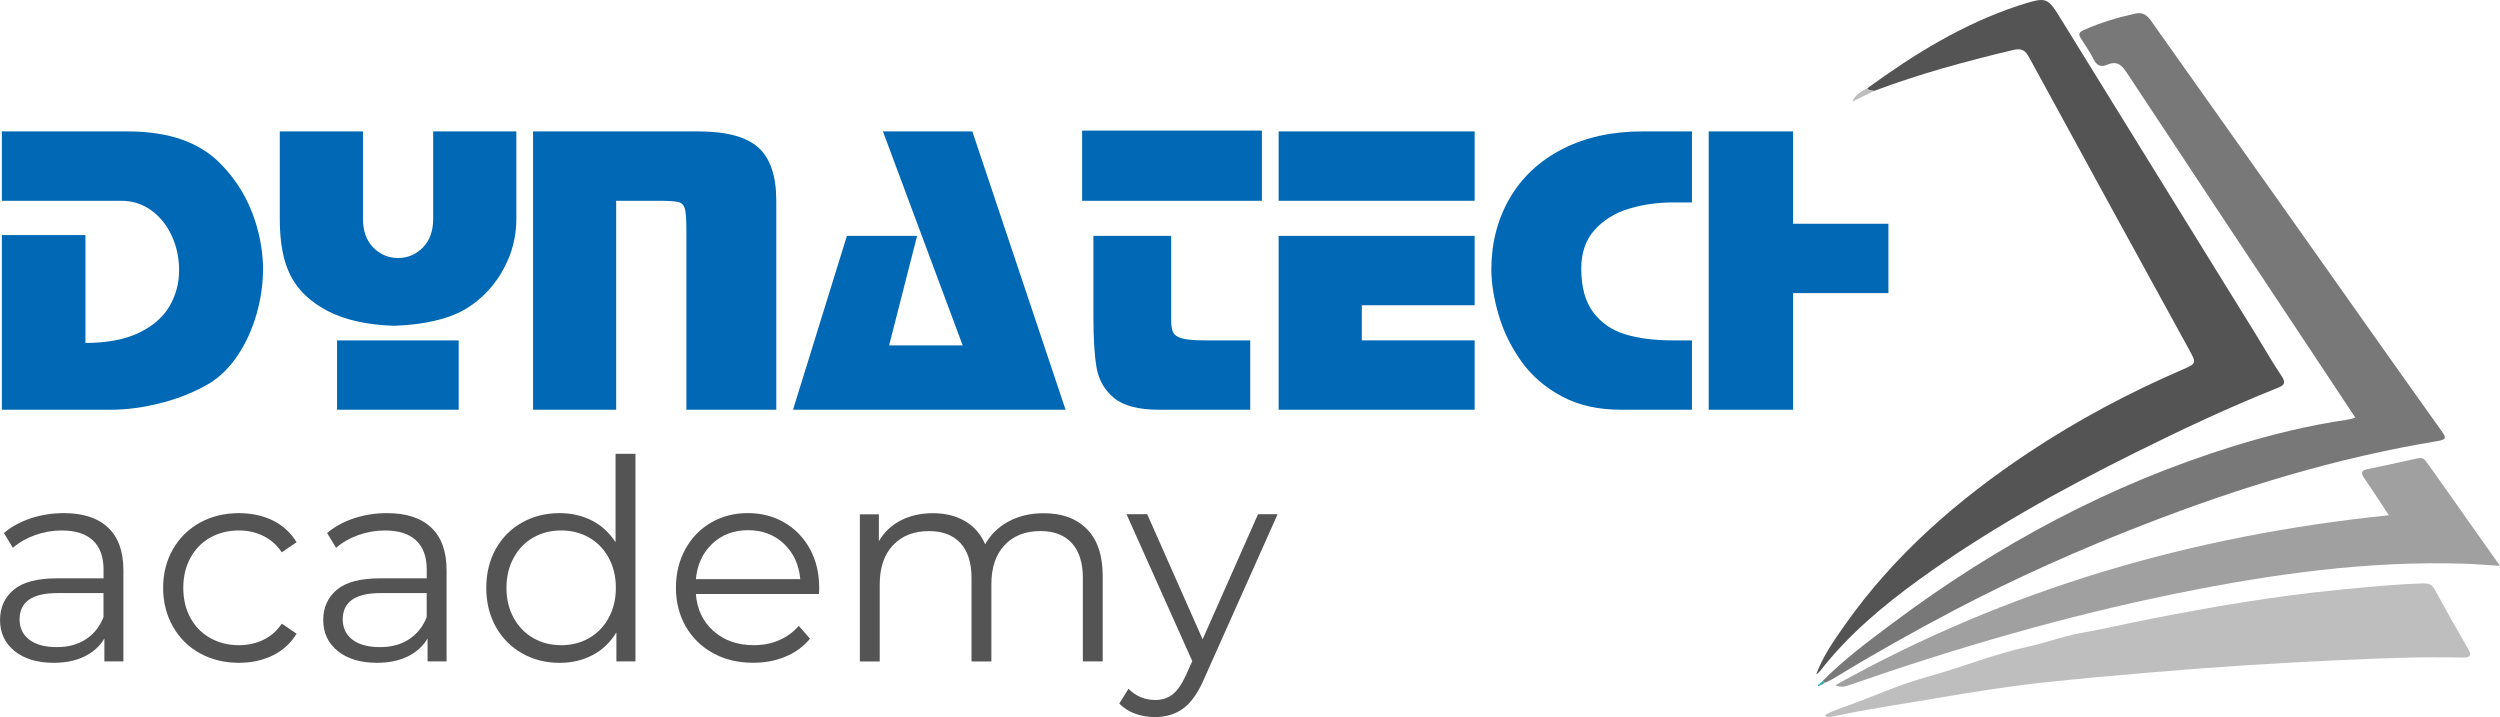
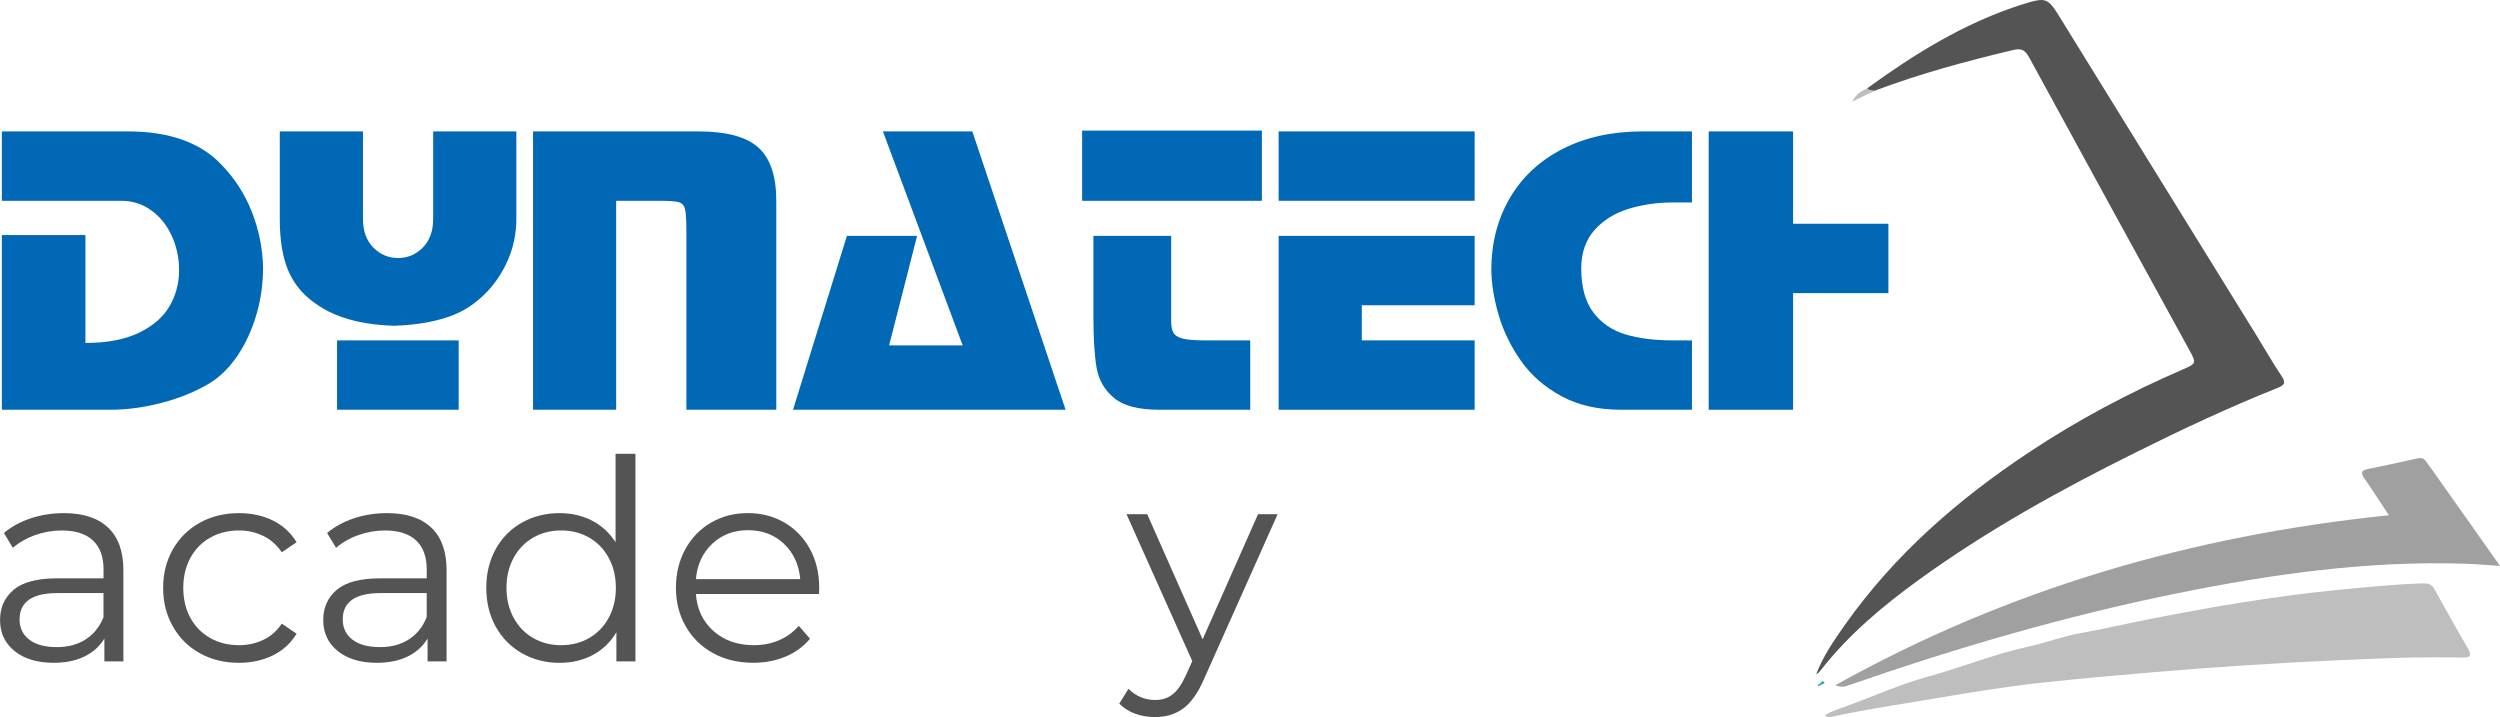
<svg xmlns="http://www.w3.org/2000/svg" version="1.1" id="Ebene_1" x="0px" y="0px" viewBox="0 0 739.13 212.01" style="enable-background:new 0 0 739.13 212.01;" xml:space="preserve">
  <style type="text/css">
	.st0{fill:#545454;}
	.st1{fill:#0068B4;}
	.st2{fill:#787878;}
	.st3{fill:#BEBEBE;}
	.st4{fill:#A0A0A0;}
	.st5{fill:#BEBEBF;}
	.st6{fill:#2EA7AF;}
</style>
  <g>
    <g>
      <path class="st0" d="M31.93,155.96c3.03,2.84,4.55,7.05,4.55,12.62v26.97h-5.62v-6.78c-1.33,2.26-3.27,4.03-5.83,5.29    c-2.56,1.27-5.61,1.9-9.14,1.9c-4.85,0-8.71-1.16-11.58-3.47c-2.87-2.32-4.3-5.38-4.3-9.18c0-3.7,1.34-6.67,4.01-8.93    c2.67-2.26,6.93-3.39,12.78-3.39h13.81v-2.65c0-3.75-1.05-6.6-3.14-8.56c-2.1-1.96-5.16-2.94-9.18-2.94    c-2.76,0-5.41,0.46-7.94,1.37c-2.54,0.91-4.72,2.16-6.54,3.76l-2.65-4.38c2.2-1.87,4.85-3.32,7.94-4.35    c3.09-1.02,6.34-1.53,9.76-1.53C24.54,151.7,28.9,153.12,31.93,155.96z M25.31,189.05c2.37-1.52,4.14-3.71,5.29-6.58v-7.12H16.96    c-7.45,0-11.17,2.6-11.17,7.78c0,2.53,0.96,4.53,2.89,6c1.93,1.46,4.63,2.19,8.11,2.19C20.1,191.33,22.94,190.57,25.31,189.05z" />
      <path class="st0" d="M59.11,193.15c-3.39-1.87-6.05-4.51-7.98-7.9c-1.93-3.39-2.9-7.21-2.9-11.45c0-4.25,0.97-8.05,2.9-11.42    c1.93-3.36,4.59-5.98,7.98-7.86c3.39-1.87,7.24-2.81,11.54-2.81c3.75,0,7.1,0.73,10.05,2.19c2.95,1.46,5.28,3.6,6.99,6.41    l-4.38,2.98c-1.44-2.15-3.26-3.76-5.46-4.84c-2.21-1.08-4.6-1.62-7.2-1.62c-3.14,0-5.97,0.7-8.48,2.11    c-2.51,1.41-4.47,3.41-5.87,6c-1.41,2.59-2.11,5.54-2.11,8.85c0,3.36,0.7,6.33,2.11,8.89c1.4,2.57,3.36,4.55,5.87,5.96    c2.51,1.41,5.34,2.11,8.48,2.11c2.59,0,4.99-0.53,7.2-1.57c2.2-1.05,4.02-2.65,5.46-4.8l4.38,2.98c-1.71,2.81-4.05,4.95-7.03,6.41    c-2.98,1.46-6.31,2.19-10.01,2.19C66.35,195.96,62.5,195.02,59.11,193.15z" />
      <path class="st0" d="M127.48,155.96c3.03,2.84,4.55,7.05,4.55,12.62v26.97h-5.62v-6.78c-1.33,2.26-3.27,4.03-5.83,5.29    c-2.56,1.27-5.61,1.9-9.14,1.9c-4.85,0-8.71-1.16-11.58-3.47c-2.87-2.32-4.3-5.38-4.3-9.18c0-3.7,1.34-6.67,4.01-8.93    c2.67-2.26,6.93-3.39,12.78-3.39h13.81v-2.65c0-3.75-1.05-6.6-3.14-8.56c-2.1-1.96-5.16-2.94-9.18-2.94    c-2.76,0-5.41,0.46-7.94,1.37c-2.54,0.91-4.72,2.16-6.54,3.76l-2.65-4.38c2.2-1.87,4.85-3.32,7.94-4.35    c3.09-1.02,6.34-1.53,9.76-1.53C120.09,151.7,124.45,153.12,127.48,155.96z M120.86,189.05c2.37-1.52,4.14-3.71,5.29-6.58v-7.12    h-13.65c-7.45,0-11.17,2.6-11.17,7.78c0,2.53,0.96,4.53,2.89,6c1.93,1.46,4.63,2.19,8.11,2.19    C115.65,191.33,118.49,190.57,120.86,189.05z" />
      <path class="st0" d="M187.87,134.17v61.38h-5.63v-8.6c-1.76,2.93-4.09,5.16-6.99,6.7c-2.89,1.55-6.16,2.32-9.81,2.32    c-4.08,0-7.78-0.94-11.08-2.81c-3.31-1.87-5.9-4.49-7.78-7.86c-1.87-3.37-2.81-7.2-2.81-11.5c0-4.3,0.94-8.14,2.81-11.5    c1.87-3.36,4.47-5.97,7.78-7.82c3.31-1.85,7-2.77,11.08-2.77c3.53,0,6.72,0.73,9.56,2.19c2.84,1.46,5.17,3.6,6.99,6.41v-26.14    H187.87z M174.18,188.64c2.45-1.41,4.39-3.41,5.79-6c1.41-2.59,2.11-5.54,2.11-8.85c0-3.31-0.7-6.26-2.11-8.85    c-1.4-2.59-3.34-4.59-5.79-6c-2.45-1.41-5.2-2.11-8.23-2.11c-3.09,0-5.86,0.7-8.31,2.11c-2.45,1.41-4.39,3.41-5.79,6    c-1.41,2.59-2.11,5.54-2.11,8.85c0,3.31,0.7,6.26,2.11,8.85c1.4,2.59,3.34,4.59,5.79,6c2.45,1.41,5.22,2.11,8.31,2.11    C168.98,190.75,171.72,190.05,174.18,188.64z" />
      <path class="st0" d="M242.14,175.61h-36.4c0.33,4.52,2.07,8.18,5.21,10.96c3.14,2.78,7.11,4.18,11.91,4.18    c2.7,0,5.18-0.48,7.44-1.45c2.26-0.97,4.22-2.39,5.87-4.26l3.31,3.8c-1.93,2.32-4.34,4.08-7.24,5.29    c-2.89,1.22-6.08,1.82-9.56,1.82c-4.47,0-8.42-0.95-11.87-2.85c-3.45-1.9-6.14-4.53-8.07-7.9c-1.93-3.36-2.9-7.17-2.9-11.41    c0-4.25,0.93-8.05,2.77-11.42c1.85-3.36,4.38-5.98,7.61-7.86c3.22-1.87,6.85-2.81,10.88-2.81c4.02,0,7.64,0.94,10.84,2.81    c3.2,1.87,5.71,4.48,7.53,7.82c1.82,3.34,2.73,7.16,2.73,11.46L242.14,175.61z M210.58,160.76c-2.84,2.68-4.45,6.16-4.84,10.47    h30.86c-0.39-4.3-2-7.79-4.84-10.47c-2.84-2.68-6.39-4.01-10.63-4.01C216.93,156.75,213.42,158.08,210.58,160.76z" />
-       <path class="st0" d="M321.34,156.42c3.12,3.14,4.68,7.78,4.68,13.9v25.23h-5.87v-24.65c0-4.52-1.09-7.97-3.27-10.34    c-2.18-2.37-5.25-3.55-9.22-3.55c-4.52,0-8.08,1.39-10.67,4.18c-2.59,2.78-3.89,6.63-3.89,11.54v22.83h-5.87v-24.65    c0-4.52-1.09-7.97-3.27-10.34c-2.18-2.37-5.28-3.55-9.31-3.55c-4.47,0-8.01,1.39-10.63,4.18c-2.62,2.78-3.93,6.63-3.93,11.54    v22.83h-5.87v-43.51h5.62v7.94c1.55-2.65,3.7-4.69,6.45-6.12c2.76-1.43,5.93-2.15,9.51-2.15c3.64,0,6.8,0.77,9.47,2.32    c2.68,1.55,4.68,3.83,6,6.87c1.6-2.87,3.9-5.12,6.91-6.74c3.01-1.63,6.44-2.44,10.3-2.44    C313.94,151.7,318.23,153.27,321.34,156.42z" />
      <path class="st0" d="M377.73,152.03l-21.76,48.72c-1.76,4.08-3.8,6.98-6.12,8.69c-2.32,1.71-5.1,2.56-8.36,2.56    c-2.1,0-4.05-0.33-5.87-0.99c-1.82-0.66-3.39-1.66-4.71-2.98l2.73-4.39c2.2,2.21,4.85,3.31,7.94,3.31c1.99,0,3.68-0.55,5.09-1.65    c1.41-1.1,2.72-2.98,3.93-5.62l1.9-4.22l-19.44-43.43h6.12l16.38,36.98l16.38-36.98H377.73z" />
    </g>
  </g>
  <g>
    <path class="st1" d="M0.55,59.37V38.85h37.2c12.17,0,21.35,3.22,27.54,9.65c4.04,4.12,7.1,8.85,9.19,14.18   c2.08,5.33,3.18,10.81,3.3,16.44c0,4.79-0.66,9.43-1.98,13.92s-3.16,8.5-5.52,12.02c-2.36,3.52-5.09,6.24-8.19,8.18   c-4.24,2.53-9,4.48-14.27,5.85s-10.32,2.05-15.14,2.05H0.55V69.5h24.71v31.89c6.42,0,11.7-1.01,15.85-3.02   c4.15-2.01,7.16-4.64,9.03-7.87c1.87-3.24,2.81-6.78,2.81-10.62c0-3.58-0.71-6.94-2.14-10.09c-1.43-3.15-3.44-5.67-6.05-7.57   c-2.6-1.9-5.57-2.85-8.88-2.85H0.55z" />
    <path class="st1" d="M134.13,93.09c-4.73,1.91-10.62,2.99-17.68,3.23c-7.88-0.26-14.39-1.71-19.52-4.34   c-3.52-1.87-6.3-4.03-8.36-6.49c-2.05-2.45-3.54-5.36-4.46-8.72c-0.93-3.36-1.39-7.39-1.39-12.1V38.85h24.59v25.82   c0,3.62,1.02,6.46,3.06,8.52c2.04,2.06,4.48,3.09,7.32,3.09c2.84,0,5.27-1.03,7.32-3.09c2.04-2.06,3.06-4.9,3.06-8.52V38.85h24.59   v25.82c0,4.36-0.85,8.48-2.56,12.35c-1.71,3.87-3.98,7.19-6.82,9.97C140.44,89.77,137.39,91.8,134.13,93.09z M135.61,100.63v20.51   H99.65v-20.51H135.61z" />
    <path class="st1" d="M206.41,38.85c8.35,0,14.28,1.59,17.81,4.78c3.53,3.19,5.29,8.43,5.29,15.73v61.78h-26.58V68.26   c0-3.2-0.14-5.34-0.41-6.44c-0.27-1.1-0.89-1.78-1.87-2.05c-0.98-0.27-2.93-0.41-5.87-0.41h-12.61v61.78H157.6V38.85H206.41z" />
    <path class="st1" d="M261.04,38.85h26.43l27.57,82.29h-80.58l15.93-51.4h20.75l-8.27,32.37h21.75L261.04,38.85z" />
    <path class="st1" d="M373.08,38.61v20.75h-53.15V38.61H373.08z M346.26,69.74v25.1c0,1.57,0.22,2.75,0.65,3.53   c0.43,0.78,1.34,1.36,2.71,1.72c1.38,0.36,3.55,0.54,6.53,0.54h13.48v20.51h-26.95c-6.08,0-10.52-1.16-13.31-3.48   c-2.8-2.32-4.51-5.28-5.15-8.88c-0.63-3.6-0.95-8.66-0.95-15.17V69.74H346.26z" />
    <path class="st1" d="M378.03,38.85h57.95v20.51h-57.95V38.85z M435.98,69.74v20.51h-33.36v10.38h33.36v20.51h-57.95v-51.4H435.98z" />
    <path class="st1" d="M485.54,38.85h14.69v21h-5.55c-4.63,0-9,0.62-13.12,1.87c-4.12,1.25-7.5,3.34-10.12,6.27   c-2.62,2.94-3.94,6.74-3.94,11.4c0,5.49,1.19,9.81,3.56,12.96c2.37,3.15,5.53,5.31,9.46,6.5c3.93,1.19,8.56,1.78,13.89,1.78h5.82   v20.51h-21c-6.8,0-12.67-1.34-17.62-4.03c-4.95-2.68-8.92-6.15-11.92-10.41c-3-4.25-5.19-8.75-6.59-13.5   c-1.4-4.75-2.13-9.19-2.19-13.33c0-7.92,1.81-15,5.43-21.24c3.62-6.23,8.82-11.09,15.6-14.57   C468.73,40.59,476.59,38.85,485.54,38.85z" />
    <path class="st1" d="M505.18,38.85h24.95v27.3h28.18v20.51h-28.18v34.48h-24.95V38.85z" />
  </g>
-   <path class="st2" d="M538.91,201.29c6.34-6.4,13.56-11.76,20.75-17.13c30.76-22.97,64.12-40.98,100.92-52.32  c10.96-3.38,22.08-6.12,33.46-7.76c0.63-0.09,1.25-0.31,2.32-0.59c-4.1-6.2-8.07-12.19-12.04-18.18  c-18.6-28.03-37.23-56.04-55.74-84.13c-1.53-2.31-3.04-3.15-5.53-2.06c-1.98,0.87-3.16,0.24-4.12-1.67  c-1.06-2.12-2.43-4.09-3.72-6.09c-0.78-1.2-0.58-1.83,0.78-2.44c4.96-2.23,10.13-3.77,15.43-4.92c2.15-0.47,3.41,0.55,4.57,2.2  c12.37,17.5,24.78,34.97,37.17,52.46c9.56,13.5,19.09,27.03,28.65,40.54c6.66,9.41,13.31,18.84,20.03,28.2  c1.4,1.94,1.56,2.56-1.26,3.02c-29.69,4.88-58.3,13.66-86.3,24.5c-19.35,7.49-38.28,15.91-56.66,25.57  c-12.15,6.38-24.09,13.12-35.81,20.25c-0.73,0.44-1.53,0.77-2.3,1.15C539.29,201.7,539.1,201.5,538.91,201.29z" />
  <path class="st0" d="M552.04,26.11c13.89-10.1,28.38-19.08,44.83-24.48c0.1-0.03,0.21-0.06,0.31-0.1c8.13-2.55,8.09-2.48,12.49,4.66  c19.15,31.05,38.36,62.07,57.54,93.1c2.45,3.96,4.73,8.03,7.34,11.88c1.49,2.19,0.63,2.8-1.35,3.59  c-14.29,5.7-28.2,12.25-41.96,19.09c-22.13,11-43.72,22.94-63.78,37.46c-10.82,7.83-21,16.37-29.26,26.98  c-0.33,0.42-0.72,0.79-1.24,1.07c2.02-5.38,5.27-10.05,8.54-14.68c14.64-20.73,33.42-37.05,54.43-50.99  c14.38-9.55,29.57-17.61,45.41-24.46c4.07-1.76,4.07-1.86,1.88-5.85c-15.78-28.76-31.56-57.51-47.25-86.32  c-1.17-2.15-2.19-2.89-4.77-2.28c-13.91,3.3-27.68,7.04-41.07,12.08C553.39,26.76,552.56,26.85,552.04,26.11z" />
  <path class="st3" d="M539.48,211.44c2.17-1.23,4.47-1.98,6.76-2.8c7.86-2.83,15.53-6.34,23.56-8.53c9.98-2.72,19.55-6.68,29.71-8.89  c5.21-1.13,10.42-3.14,15.64-4.05c6.89-1.21,13.69-2.83,20.54-4.17c18.35-3.6,36.76-6.76,55.38-8.58c8.4-0.82,16.78-1.68,25.22-1.94  c1.52-0.05,2.63,0.17,3.46,1.69c3.22,5.89,6.51,11.73,9.88,17.53c1.26,2.17,0.74,2.76-1.65,2.71c-12.13-0.29-24.26,0.23-36.37,0.77  c-18.36,0.83-36.71,2-55.03,3.57c-11.08,0.95-22.19,1.91-33.21,3.12c-10.23,1.13-20.5,2.79-30.71,4.53  c-10.32,1.76-20.69,3.27-30.94,5.47C541.03,212.02,540.24,212.22,539.48,211.44z" />
  <path class="st4" d="M739.13,167.3c-4.02-0.25-7.25-0.54-10.48-0.64c-28.74-0.91-56.99,3.07-85.05,8.77  c-33.01,6.7-65.26,16.12-97.05,27.18c-1.04,0.36-2.04,0.71-3.95-0.01c51.2-28.59,105.7-44.29,163.67-50.27  c-2.5-3.78-4.8-7.38-7.24-10.89c-1.09-1.58-1.02-2.36,1.01-2.77c4.88-0.98,9.74-2.05,14.6-3.13c1.06-0.24,1.89-0.18,2.55,0.79  c0.67,0.99,1.42,1.91,2.11,2.89C725.77,148.38,732.24,157.55,739.13,167.3z" />
  <path class="st5" d="M552.04,26.11c0.52,0.74,1.34,0.65,2.09,0.76c-2.17,1.07-4.35,2.13-6.52,3.2  C548.56,27.99,550.23,26.96,552.04,26.11z" />
  <path class="st6" d="M537.87,202.24c0.35-0.31,0.69-0.63,1.04-0.94c0.19,0.2,0.38,0.4,0.57,0.61c-0.42,0.23-0.84,0.46-1.25,0.69  C538.12,202.47,538,202.35,537.87,202.24z" />
  <path class="st6" d="M538.23,202.6c-0.24,0.09-0.66,0.3-0.69,0.25c-0.24-0.35,0.06-0.49,0.33-0.61  C538,202.35,538.12,202.47,538.23,202.6z" />
</svg>